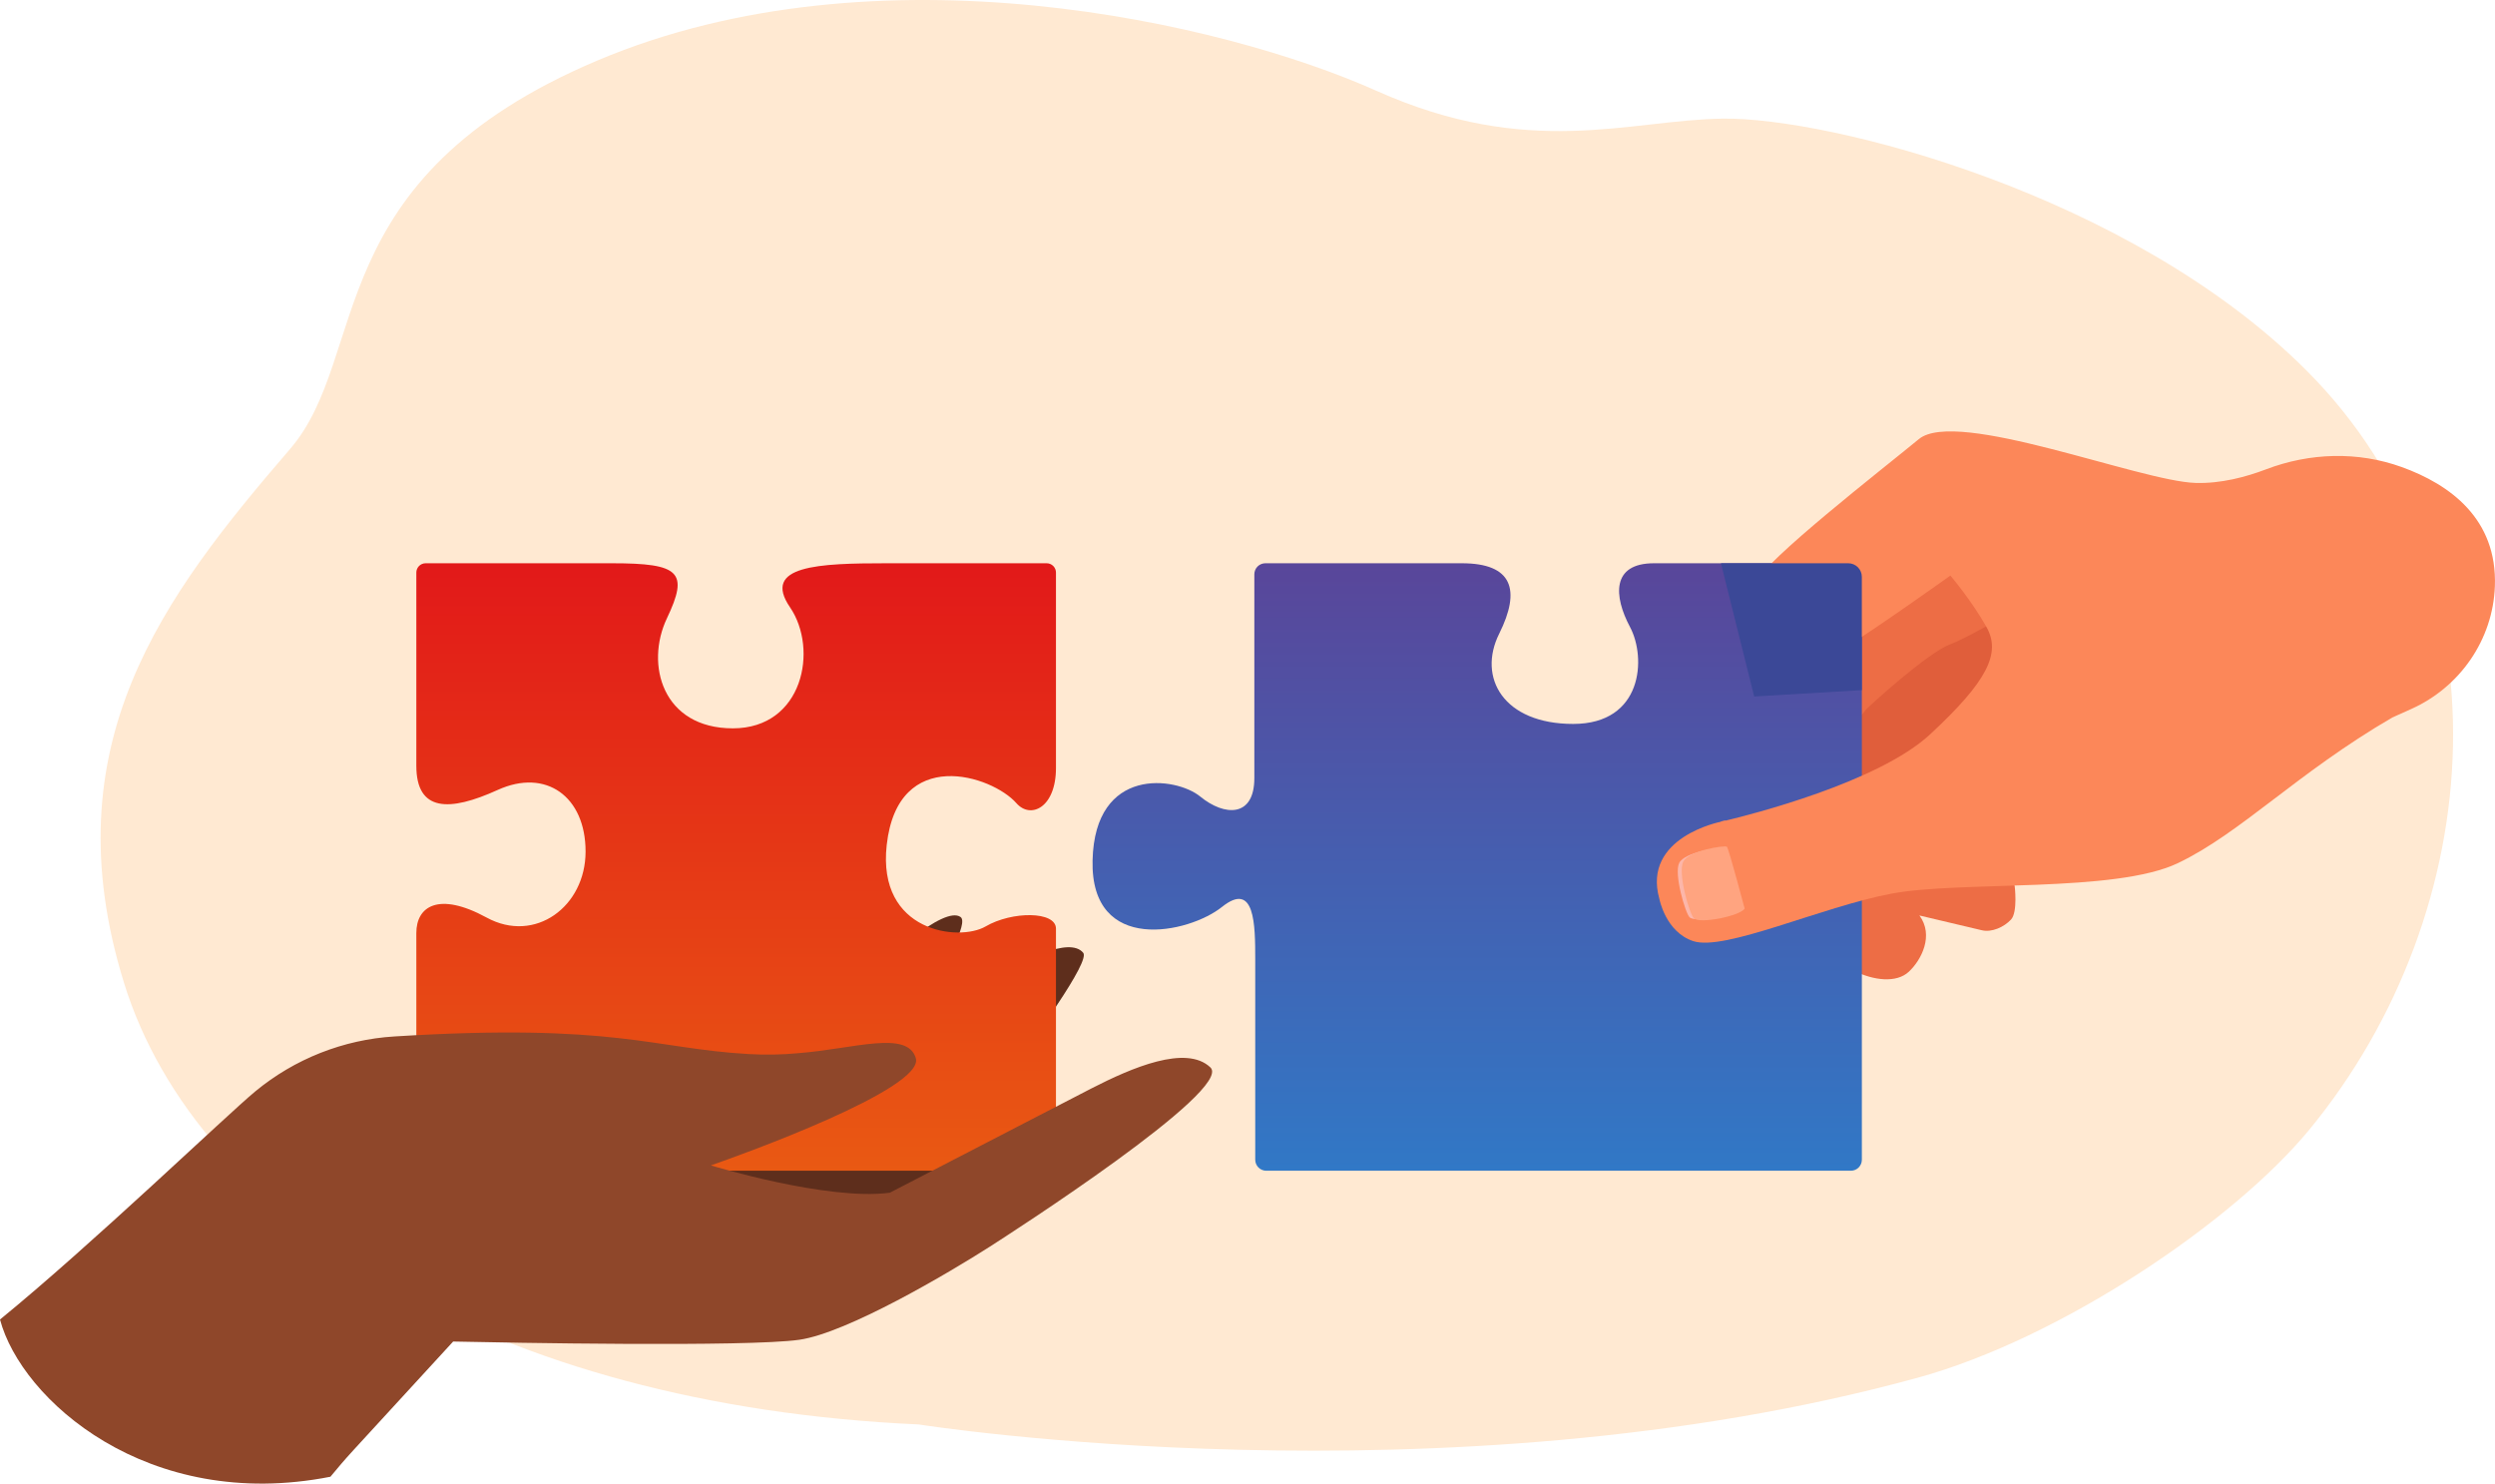
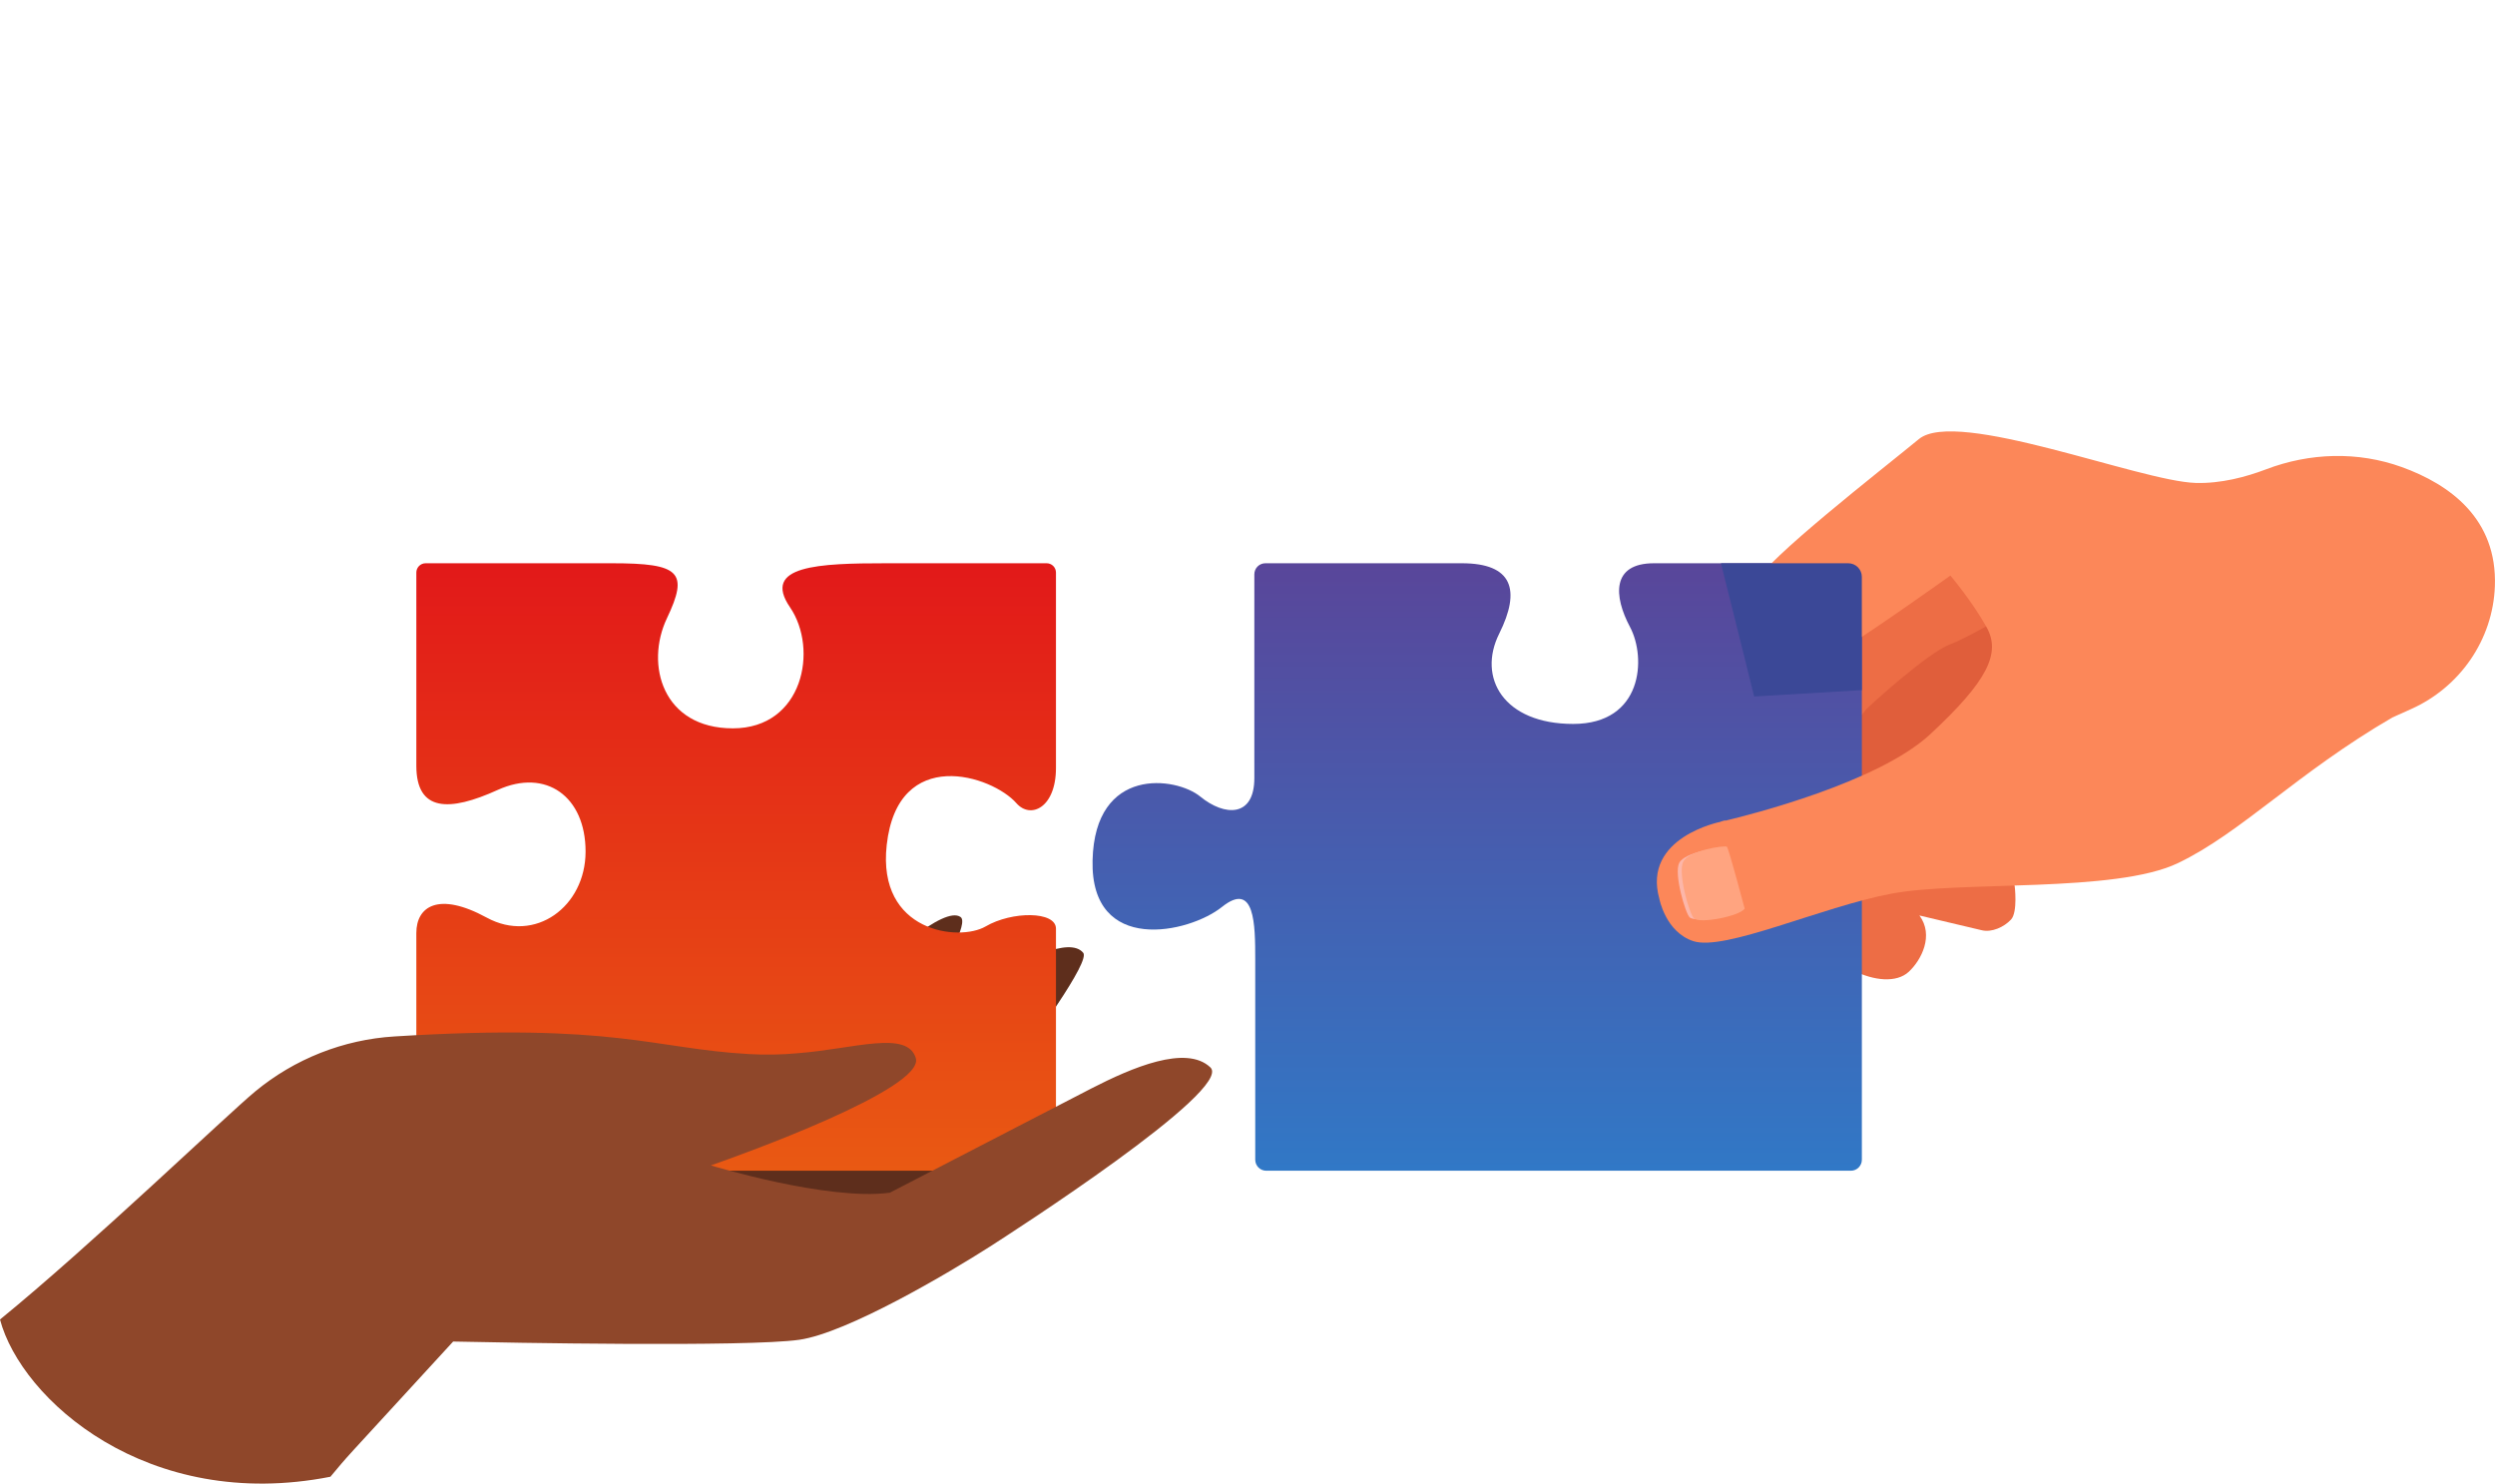
<svg xmlns="http://www.w3.org/2000/svg" width="560" height="333" viewBox="0 0 560 333" fill="none">
  <g clip-path="url(#clip0_1572_2823)">
-     <path d="M206.181 319.717C110.906 315.447 44.315 273.932 27.815 220.552C11.316 167.171 36.552 133.948 65.107 100.778C83.206 79.75 71.261 40.11 134.118 13.568C196.975 -12.974 274.521 4.988 308.923 20.375C343.325 35.763 365.607 26.916 386.69 26.625C410.517 26.294 478.075 43.483 517.71 83.18C564.173 129.715 558.664 204.581 518.319 253.565C501.322 274.199 462.586 300.425 430.367 309.252C323.977 338.39 206.181 319.717 206.181 319.717Z" fill="#FFE9D2" />
    <path d="M226.801 218.571C228.856 215.893 240.05 210.05 243.13 213.862C246.21 217.675 196.86 279.03 196.86 279.03C196.86 279.03 158.143 285.28 157.278 284.828C156.413 284.377 130.691 276.681 130.348 276.059C130.005 275.437 133.235 247.462 133.235 247.462C133.235 247.462 152.598 231.214 160.849 224.27C169.101 217.327 183.032 204.091 185.585 208.072C188.137 212.053 155.564 252.6 155.564 252.6L169.473 245.76C169.473 245.76 189.712 226.773 194.001 221.074C198.289 215.375 211.907 203.182 215.597 205.825C219.286 208.468 194.766 242.864 194.766 242.864L205.006 239.941C205.006 239.941 224.748 221.247 226.801 218.571Z" fill="#5E2E1C" />
    <path d="M234.926 262.774C235.479 262.774 236.009 262.554 236.4 262.163C236.79 261.772 237.01 261.241 237.01 260.688V208.434C237.01 204.481 227.142 204.481 221.223 207.939C215.304 211.398 196.837 209.3 199.022 189.661C201.519 167.222 222.673 174.055 228.129 180.275C231.337 183.935 237.01 181.263 237.01 172.37V128.515C237.01 128.241 236.956 127.969 236.852 127.716C236.747 127.462 236.594 127.232 236.4 127.038C236.207 126.844 235.977 126.69 235.724 126.585C235.471 126.479 235.2 126.425 234.926 126.425H199.022C183.728 126.425 170.902 126.919 177.316 136.306C183.73 145.694 180.277 163.477 164.49 163.477C148.703 163.477 144.756 149.15 149.69 138.777C154.624 128.403 152.65 126.425 137.357 126.425H95.529C95.255 126.425 94.984 126.479 94.731 126.584C94.478 126.689 94.249 126.843 94.055 127.037C93.862 127.23 93.708 127.461 93.604 127.714C93.499 127.967 93.445 128.239 93.446 128.513V171.874C93.446 182.243 100.845 182.243 111.698 177.309C122.55 172.374 131.432 178.791 131.432 191.135C131.432 203.479 120.085 211.874 109.233 205.955C98.38 200.036 93.446 203.485 93.446 209.411V260.678C93.446 261.231 93.665 261.761 94.056 262.153C94.447 262.544 94.977 262.764 95.529 262.764L234.926 262.774Z" fill="url(#paint0_linear_1572_2823)" />
    <path d="M401.386 208.462C401.386 208.462 424.475 178.106 425.169 177.353C425.863 176.601 438.958 164.621 444.024 162.734C449.09 160.848 463.468 152.162 463.63 151.607C463.793 151.051 448.43 133.557 447.37 134.135C446.31 134.712 422.146 152.027 422.146 152.027L407.157 171.831L387.926 199.172L392.667 203.607L401.386 208.462Z" fill="#E05E3B" />
    <path d="M391.981 209.788C391.981 209.788 411.717 215.684 416.113 217.886C420.509 220.088 425.657 220.714 428.455 218.089C431.253 215.464 434.118 209.956 430.814 205.483C430.814 205.483 442.522 208.238 444.79 208.791C447.058 209.344 449.807 208.08 451.37 206.402C452.934 204.725 452.183 198.759 452.183 198.759L435.11 186.497L403.693 199.652L391.778 206.64L391.981 209.788Z" fill="#ED6D45" />
    <path d="M395.058 190.348C395.058 190.348 418.146 159.992 418.84 159.239C419.535 158.487 432.621 146.513 437.697 144.628C442.773 142.744 457.139 134.056 457.301 133.501C457.464 132.945 442.101 115.451 441.041 116.029C439.982 116.606 415.817 133.921 415.817 133.921L400.828 153.725L386.266 180.733L386.339 185.509L395.058 190.348Z" fill="#ED6D45" />
    <path d="M417.894 260.303V128.899C417.894 128.243 417.634 127.614 417.171 127.15C416.708 126.686 416.08 126.425 415.425 126.425H371.23C361.652 126.425 362.18 133.836 365.863 140.751C369.547 147.666 368.728 162.488 353.104 162.488C337.48 162.488 331.561 152.119 336.493 142.233C341.425 132.348 339.453 126.425 328.107 126.425H284.005C283.681 126.425 283.36 126.489 283.06 126.613C282.761 126.737 282.489 126.919 282.259 127.149C282.03 127.379 281.848 127.651 281.724 127.951C281.6 128.251 281.536 128.573 281.536 128.897V174.645C281.536 183.536 274.826 183.238 269.4 178.791C263.975 174.344 245.719 171.878 245.225 193.117C244.732 214.356 266.858 209.499 274.261 203.572C281.664 197.645 281.737 207.531 281.737 215.347V260.301C281.737 260.955 281.995 261.583 282.455 262.046C282.916 262.509 283.541 262.771 284.194 262.774H415.419C415.744 262.775 416.065 262.711 416.365 262.588C416.665 262.464 416.938 262.282 417.168 262.053C417.398 261.823 417.58 261.551 417.705 261.25C417.83 260.95 417.894 260.629 417.894 260.303Z" fill="url(#paint1_linear_1572_2823)" />
    <path d="M372.444 201.75C368.527 187.89 386.233 184.443 386.233 184.443V184.399L387.248 184.114L387.181 184.222C392.757 182.892 421.569 175.627 433.208 164.829C446.122 152.849 449.149 146.615 445.89 140.777C442.631 134.94 437.768 129.188 437.768 129.188C437.768 129.188 419.994 141.853 414.611 145.011C413.234 145.824 410.982 149.463 408.024 153.504C402.637 140.855 398.481 135.987 393.904 130.955C396.296 125.628 422.221 105.539 430.692 98.555C439.163 91.571 480.235 108.014 492.804 108.396C498.465 108.567 504.11 107.052 508.605 105.346C518.406 101.603 529.226 101.268 539.092 104.838C549.838 108.727 560.528 116.411 559.974 131.579C559.535 143.575 552.148 154.225 541.206 159.134L536.942 161.049C515.494 173.547 502.989 186.956 488.84 193.727C474.692 200.498 440.16 197.625 424.463 200.595C408.765 203.566 387.147 213.549 380.062 211.243C373.823 209.194 372.444 201.75 372.444 201.75Z" fill="#FC8759" />
    <path d="M390.17 203.863C390.17 203.863 386.682 190.881 386.284 190.506C385.886 190.132 378.123 191.251 376.893 193.691C375.662 196.13 378.284 205.01 379.24 205.904C380.537 207.116 389.025 205.483 390.17 203.863Z" fill="#FCB6A9" />
    <path d="M391.591 203.954C391.591 203.954 388.014 190.443 387.599 190.055C387.185 189.667 379.098 190.868 377.808 193.412C376.519 195.956 379.207 205.205 380.2 206.128C381.545 207.386 390.387 205.648 391.591 203.954Z" fill="#FFA480" />
    <path d="M414.836 126.425H386.266L393.726 156.332L417.888 154.908V129.475C417.888 129.074 417.809 128.677 417.656 128.306C417.502 127.936 417.277 127.599 416.994 127.316C416.71 127.033 416.374 126.808 416.004 126.655C415.633 126.502 415.237 126.424 414.836 126.425Z" fill="#3B4897" />
    <path d="M0 296.168C4.761 314.103 33.097 339.531 74.163 331.459C78.875 325.865 74.345 330.918 101.708 301.113C113.59 301.373 167.625 302.385 179.369 300.72C190.147 299.197 213.04 285.652 222.167 279.815C226.376 277.123 276.951 244.613 271.676 239.587C266.228 234.402 254.011 239.666 245.014 244.278C243.225 245.219 240.805 246.431 199.714 267.711C185.741 269.579 159.55 261.576 159.55 261.576C166.25 259.26 207.56 244.395 205.556 237.505C203.654 231.165 191.749 235.392 179.28 236.378C175.526 236.741 171.749 236.809 167.984 236.582C146.624 235.362 137.978 229.559 88.528 232.633C77.074 233.339 66.138 237.66 57.288 244.975C50.894 250.27 20.392 279.544 0 296.168Z" fill="#8F472A" />
  </g>
  <defs>
    <linearGradient id="paint0_linear_1572_2823" x1="237.01" y1="126.425" x2="237.01" y2="262.774" gradientUnits="userSpaceOnUse">
      <stop stop-color="#E21919" />
      <stop offset="1" stop-color="#E95913" />
    </linearGradient>
    <linearGradient id="paint1_linear_1572_2823" x1="417.894" y1="126.425" x2="417.894" y2="262.774" gradientUnits="userSpaceOnUse">
      <stop stop-color="#59469A" />
      <stop offset="1" stop-color="#3178C6" />
    </linearGradient>
    <clipPath id="clip0_1572_2823">
      <rect width="560" height="333" fill="white" />
    </clipPath>
  </defs>
</svg>